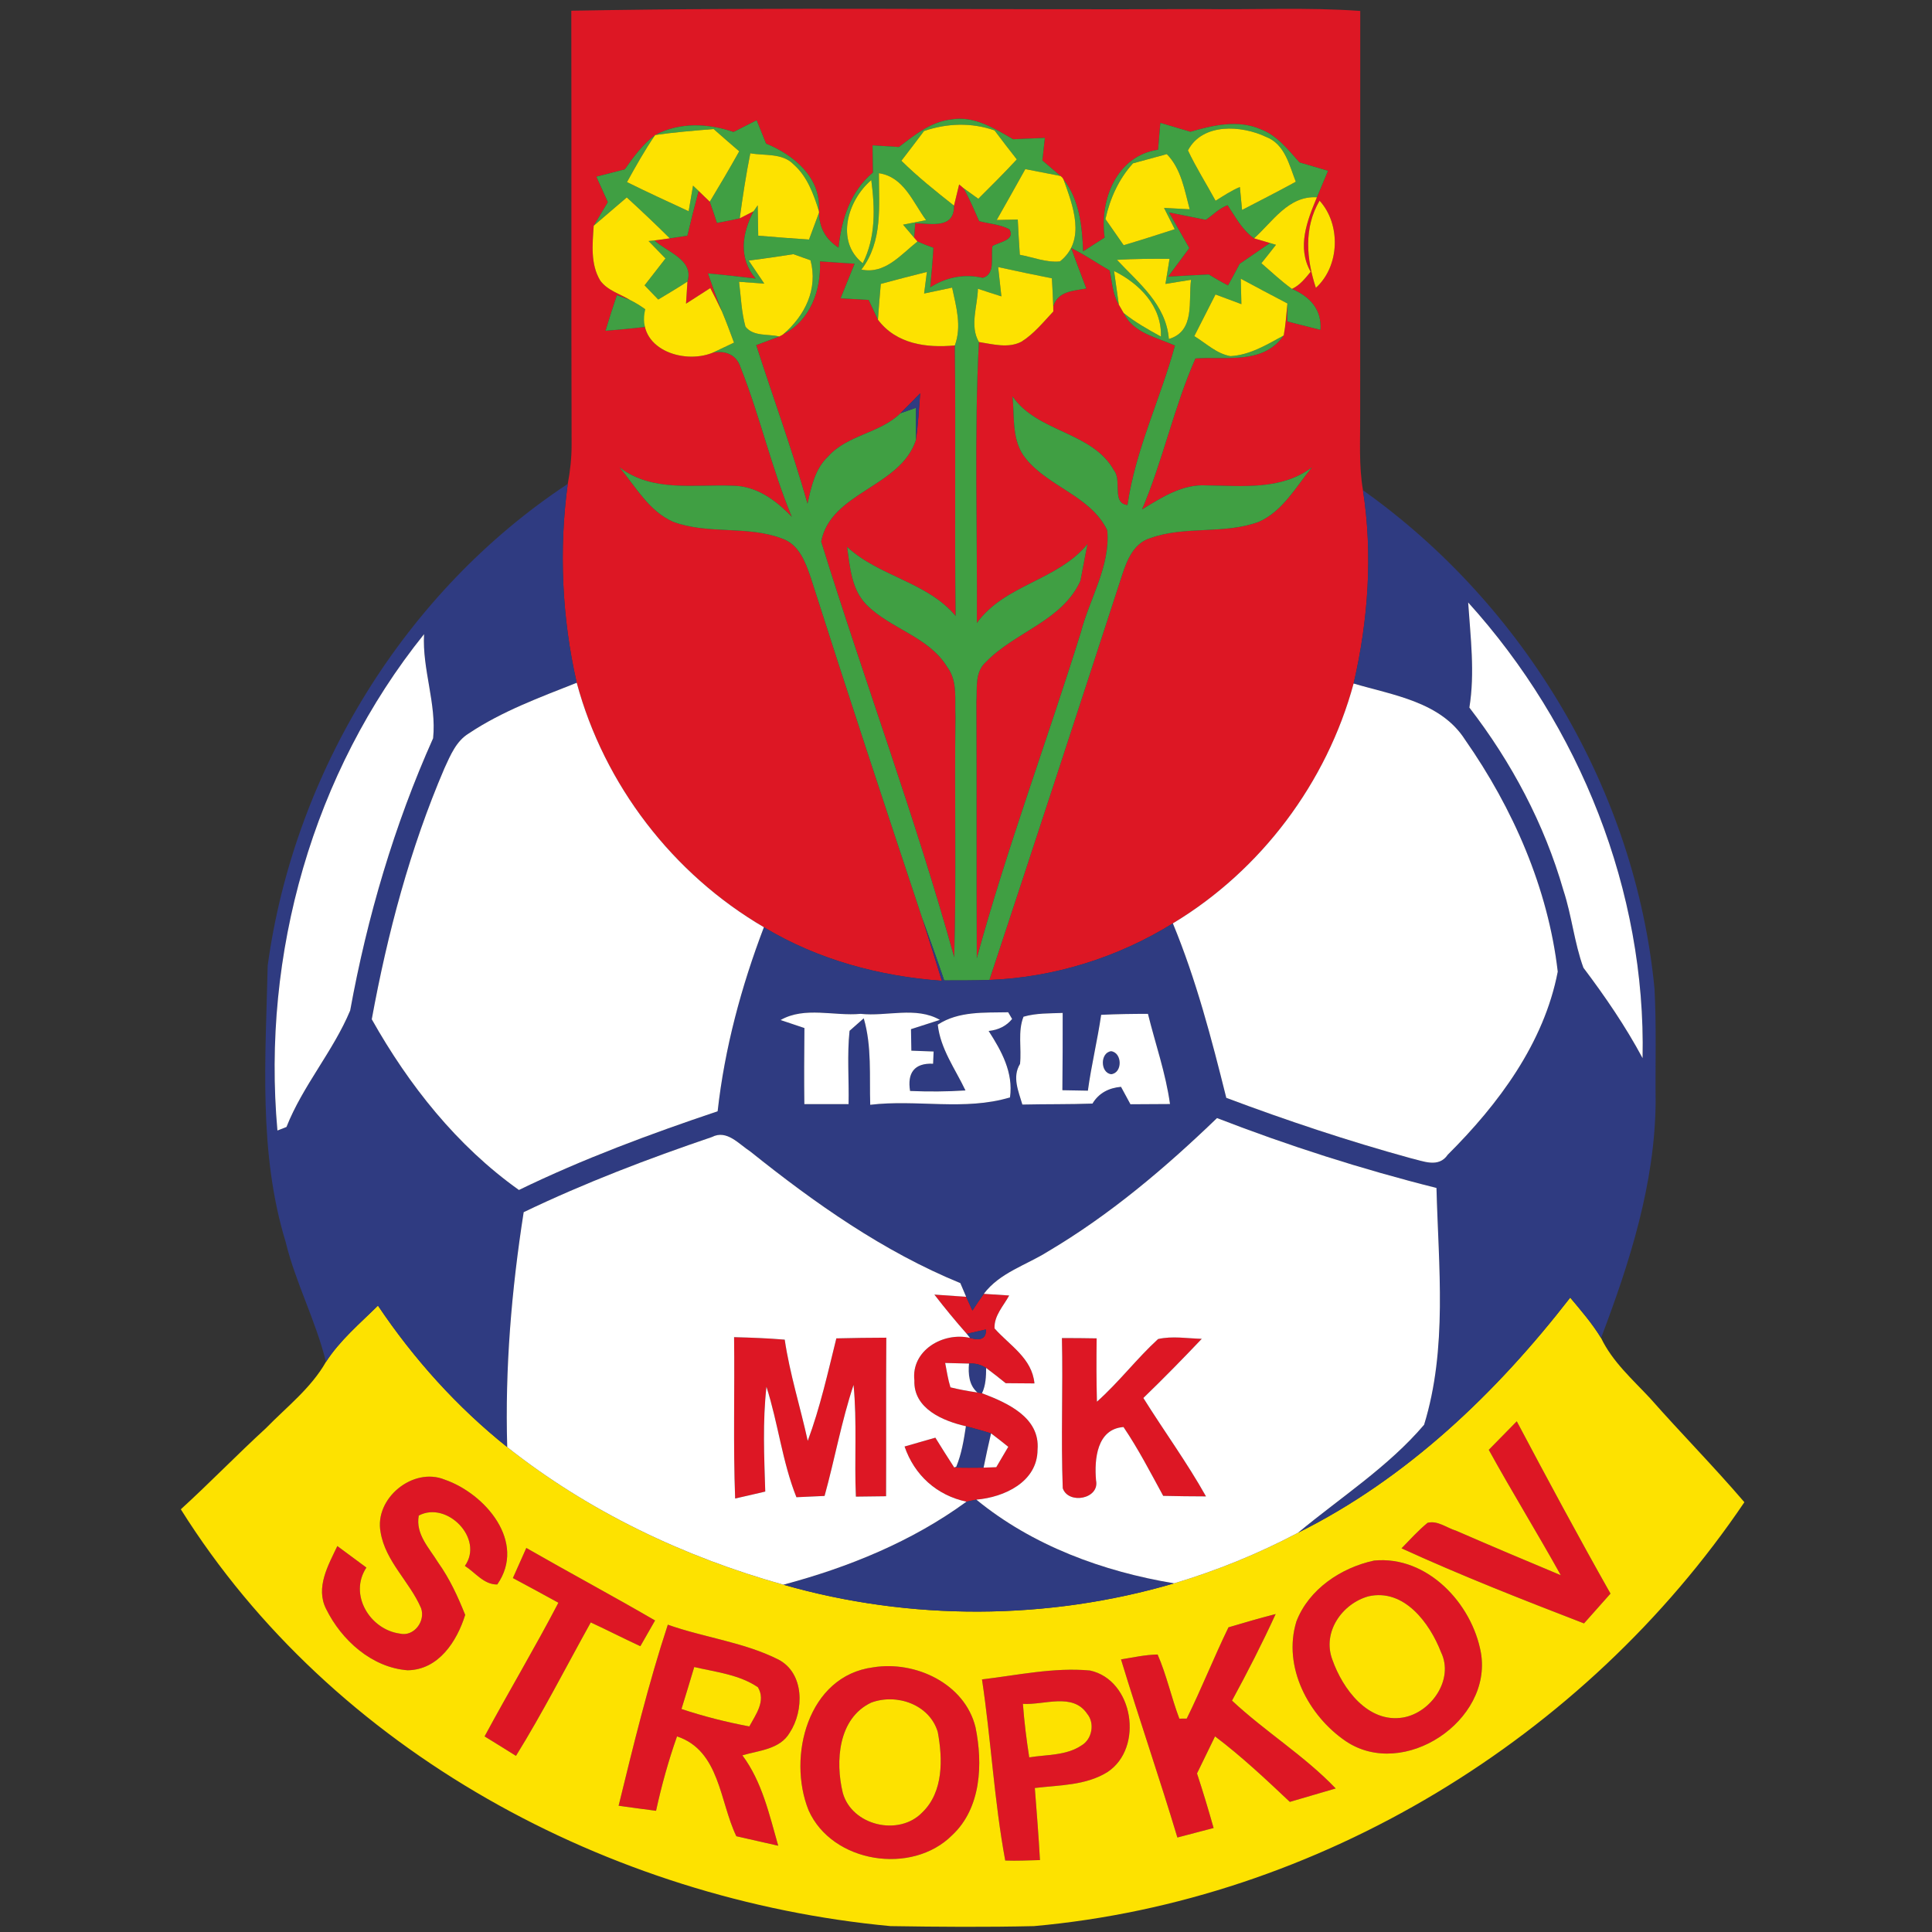
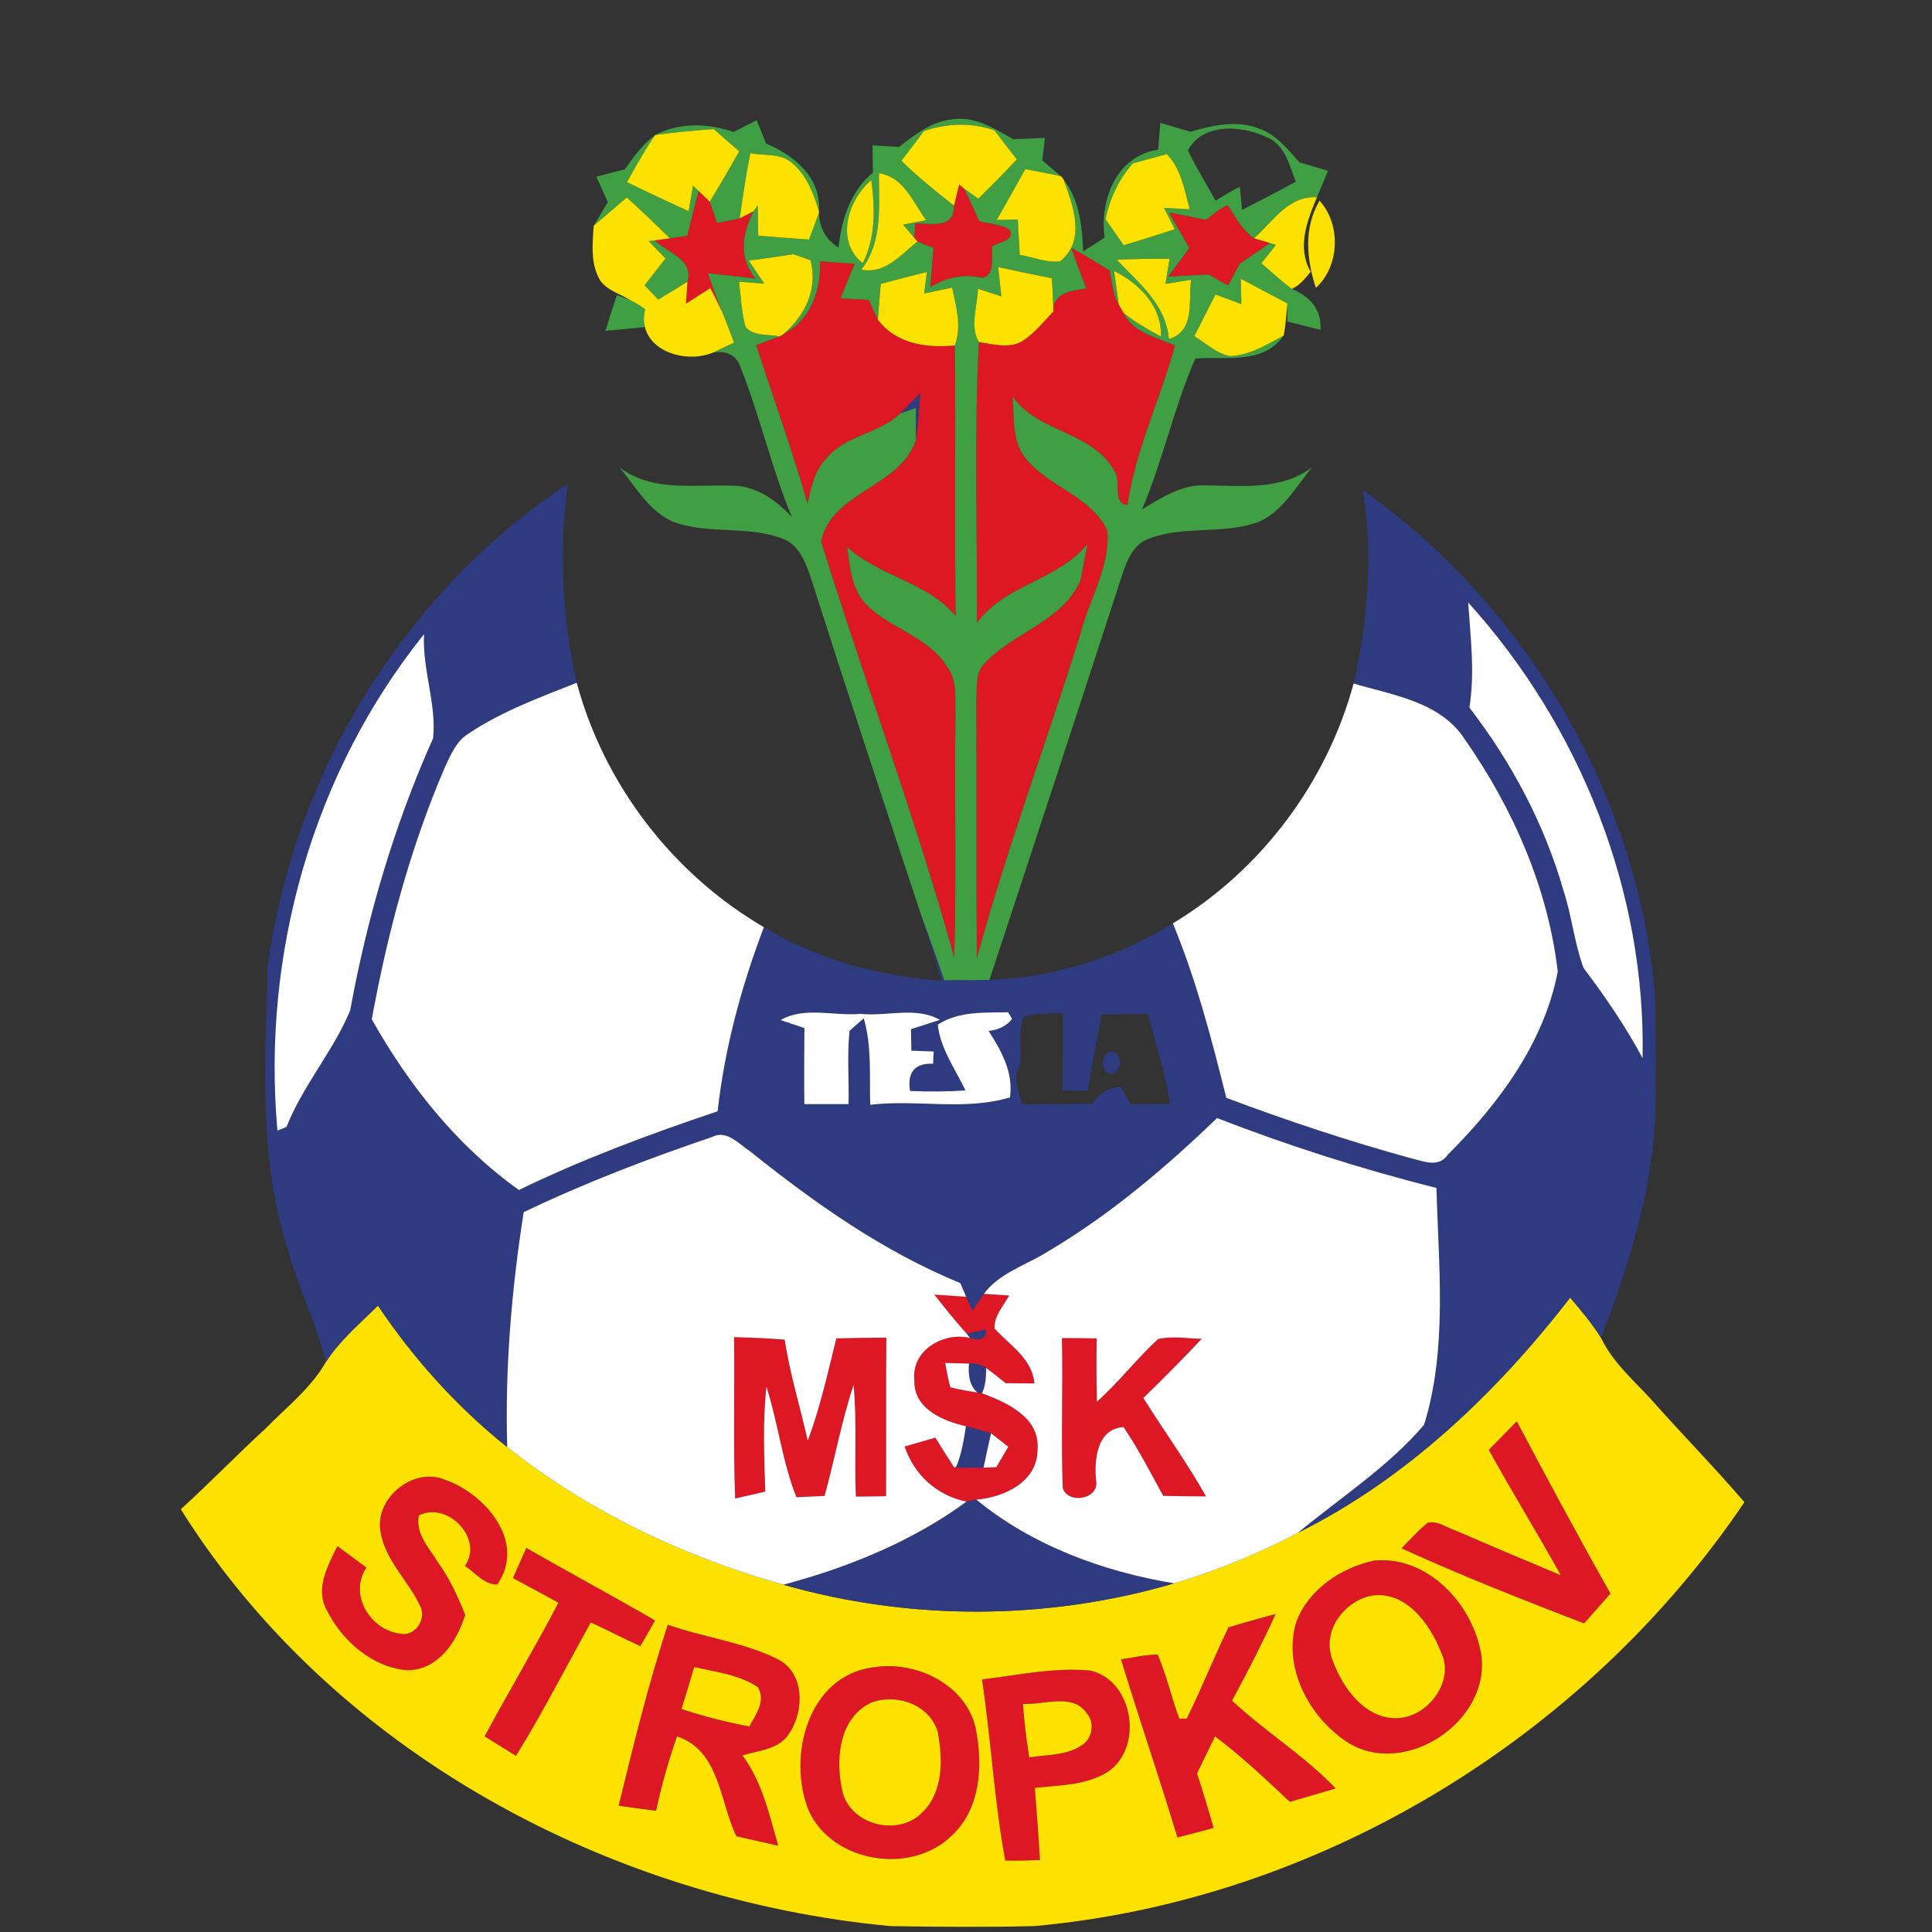
<svg xmlns="http://www.w3.org/2000/svg" width="256pt" height="256pt" viewBox="0 0 256 256" version="1.1">
  <rect x="0" y="0" width="256" height="256" fill="#333333" stroke="none" />
  <g id="#dd1724ff">
-     <path fill="#dd1724" opacity="1.00" d=" M 75.70 1.42 C 103.47 0.91 131.27 1.34 159.04 1.20 C 166.11 1.31 173.19 0.94 180.24 1.45 C 180.22 19.30 180.25 37.16 180.23 55.02 C 180.25 58.33 180.04 61.68 180.60 64.96 C 181.92 73.45 181.30 82.22 179.36 90.57 C 175.80 103.71 167.08 115.33 155.41 122.35 C 148.13 126.87 139.67 129.52 131.10 129.85 C 137.02 111.95 142.89 94.02 148.72 76.09 C 149.36 74.14 150.27 71.95 152.43 71.30 C 157.04 69.63 162.19 70.85 166.81 69.14 C 169.99 67.73 171.72 64.50 173.84 61.93 C 169.77 64.98 164.68 64.37 159.91 64.32 C 156.69 64.11 153.94 65.91 151.32 67.51 C 154.10 60.99 155.54 53.98 158.40 47.50 C 162.45 47.19 167.36 48.37 170.10 44.45 C 170.36 43.05 170.45 41.63 170.59 40.21 C 170.58 41.00 170.57 41.79 170.57 42.59 C 171.67 42.87 173.87 43.43 174.97 43.71 C 175.15 40.96 173.56 39.31 171.19 38.28 C 172.24 37.80 172.95 36.88 173.67 36.01 C 171.82 32.77 173.19 29.27 174.50 26.14 C 174.98 24.97 175.47 23.80 175.97 22.63 C 174.71 22.26 173.45 21.89 172.19 21.52 C 170.68 19.84 169.22 17.94 167.03 17.12 C 164.05 15.83 160.73 16.59 157.74 17.46 C 156.41 17.07 155.08 16.67 153.75 16.28 C 153.65 17.47 153.55 18.66 153.45 19.84 C 147.94 20.64 145.67 26.52 146.37 31.48 C 145.66 31.93 144.23 32.85 143.52 33.31 C 143.39 29.97 143.04 26.49 140.92 23.77 L 140.76 23.52 L 140.53 23.32 C 139.93 22.80 138.72 21.78 138.12 21.26 C 138.20 20.51 138.37 19.02 138.45 18.27 C 137.04 18.33 135.64 18.39 134.24 18.45 C 131.76 17.01 129.04 15.30 126.04 15.83 C 123.34 16.13 121.18 17.90 119.11 19.48 C 117.95 19.41 116.78 19.34 115.62 19.26 C 115.64 20.46 115.65 21.66 115.67 22.86 C 112.68 25.35 111.51 29.07 111.11 32.81 C 109.40 31.71 108.54 30.16 108.53 28.16 L 108.50 27.93 C 108.83 23.54 105.19 20.54 101.51 19.03 C 101.09 18.00 100.67 16.96 100.26 15.93 C 99.24 16.45 98.22 16.97 97.20 17.49 C 93.80 16.33 90.05 16.17 86.81 17.89 C 85.17 19.12 83.95 20.78 82.79 22.44 C 81.54 22.77 80.28 23.09 79.02 23.41 C 79.53 24.54 80.03 25.66 80.54 26.78 C 80.07 27.57 79.14 29.13 78.67 29.91 C 78.51 32.33 78.22 34.99 79.53 37.17 C 80.48 38.49 82.17 38.94 83.50 39.76 L 81.74 39.11 C 81.21 40.67 80.71 42.25 80.23 43.83 C 81.97 43.69 83.71 43.53 85.44 43.33 L 85.50 40.98 C 84.26 46.14 90.44 48.35 94.43 46.74 C 96.15 46.39 97.62 47.01 98.15 48.73 C 100.72 55.20 102.24 62.05 104.92 68.49 C 102.83 66.29 100.19 64.34 97.02 64.36 C 91.94 64.16 86.45 65.25 82.09 61.93 C 84.24 64.50 85.97 67.71 89.17 69.13 C 93.81 70.87 99.01 69.59 103.63 71.36 C 105.85 72.12 106.70 74.43 107.40 76.44 C 112.23 91.59 117.22 106.68 122.23 121.76 C 123.11 124.49 123.95 127.23 124.80 129.96 C 116.55 129.37 108.34 127.16 101.22 122.86 C 89.15 115.81 80.05 103.97 76.42 90.47 C 74.46 81.87 74.04 72.86 75.23 64.12 C 75.55 62.43 75.74 60.71 75.74 58.98 C 75.68 39.79 75.74 20.60 75.70 1.42 M 174.85 26.59 C 172.73 30.19 173.11 34.33 174.36 38.14 C 177.53 35.27 177.70 29.73 174.85 26.59 Z" />
    <path fill="#dd1724" opacity="1.00" d=" M 127.09 24.44 L 127.67 24.93 C 128.47 26.33 129.09 27.83 129.74 29.30 C 131.07 29.66 132.51 29.72 133.75 30.38 C 134.61 31.84 132.32 32.09 131.51 32.61 C 131.26 34.00 131.96 36.30 130.23 36.82 C 127.77 36.26 125.38 36.72 123.26 38.08 C 123.42 36.33 123.58 34.58 123.68 32.83 C 122.96 32.58 122.26 32.31 121.57 32.00 C 121.46 31.87 121.24 31.62 121.13 31.50 C 121.17 31.02 121.23 30.06 121.27 29.58 C 123.42 29.62 126.46 30.36 126.41 27.25 C 126.58 26.55 126.92 25.15 127.09 24.44 Z" />
    <path fill="#dd1724" opacity="1.00" d=" M 91.08 31.23 C 91.55 29.25 92.04 27.27 92.57 25.30 C 92.94 25.66 93.68 26.37 94.05 26.73 C 94.39 27.66 94.69 28.60 95.00 29.54 C 96.01 29.35 97.02 29.16 98.02 28.93 L 99.86 27.99 C 98.32 30.90 97.82 34.21 100.13 36.91 C 98.03 36.66 95.92 36.42 93.81 36.23 C 94.40 37.92 95.00 39.60 95.66 41.26 C 95.16 40.22 94.65 39.19 94.12 38.17 C 93.05 38.86 91.97 39.55 90.90 40.24 C 90.95 39.50 91.04 38.04 91.09 37.31 C 91.98 34.39 88.40 33.44 86.73 31.86 L 88.75 31.58 C 89.33 31.49 90.50 31.32 91.08 31.23 Z" />
    <path fill="#dd1724" opacity="1.00" d=" M 159.78 29.13 C 160.73 28.48 161.56 27.59 162.66 27.19 C 163.71 28.74 164.59 30.48 166.17 31.58 L 168.28 32.20 C 166.95 33.13 165.60 34.04 164.26 34.96 C 163.76 35.92 163.25 36.88 162.72 37.82 C 161.85 37.37 161.00 36.88 160.17 36.37 C 158.37 36.45 156.57 36.56 154.78 36.66 C 155.71 35.39 156.65 34.13 157.59 32.87 C 156.69 31.29 155.78 29.72 154.89 28.14 C 156.52 28.47 158.15 28.80 159.78 29.13 Z" />
    <path fill="#dd1724" opacity="1.00" d=" M 141.94 32.87 C 143.72 33.72 145.33 34.86 147.04 35.84 C 147.37 37.36 147.42 39.00 148.25 40.37 C 148.41 40.65 148.73 41.21 148.89 41.48 C 150.15 44.13 153.27 44.69 155.69 45.79 C 153.76 52.88 150.45 59.60 149.40 66.92 C 147.29 66.71 148.66 63.68 147.64 62.38 C 144.74 57.14 137.54 57.38 134.16 52.52 C 134.45 55.29 134.01 58.47 135.94 60.78 C 138.98 64.54 144.54 65.73 146.72 70.27 C 147.15 75.00 144.38 79.31 143.22 83.79 C 138.73 98.22 133.41 112.40 129.43 126.98 C 129.36 115.65 129.43 104.32 129.37 92.99 C 129.50 91.21 129.13 89.05 130.63 87.73 C 134.45 83.74 140.76 82.29 143.16 76.96 C 143.39 75.75 143.86 73.32 144.09 72.10 C 140.14 76.94 133.13 77.44 129.44 82.55 C 129.52 70.14 129.06 57.71 129.71 45.32 C 131.55 45.60 133.58 46.19 135.34 45.28 C 137.00 44.24 138.24 42.69 139.57 41.27 L 139.56 40.59 C 140.19 38.57 142.22 38.54 143.94 38.23 C 143.27 36.44 142.57 34.66 141.94 32.87 Z" />
    <path fill="#dd1724" opacity="1.00" d=" M 108.65 34.63 C 110.18 34.74 111.71 34.85 113.24 34.94 C 112.63 36.47 112.01 38.00 111.38 39.53 C 112.62 39.60 113.86 39.67 115.10 39.74 C 115.41 40.40 116.02 41.71 116.33 42.36 C 118.75 45.59 122.76 46.13 126.52 45.77 C 126.66 57.72 126.47 69.67 126.63 81.62 C 122.83 77.09 116.50 76.41 112.24 72.46 C 112.63 75.11 112.81 78.09 114.81 80.12 C 118.00 83.34 123.03 84.33 125.50 88.36 C 126.94 90.26 126.49 92.77 126.61 94.99 C 126.45 105.61 126.75 116.24 126.44 126.86 C 121.29 108.28 114.51 90.17 108.81 71.76 C 110.07 65.19 119.35 64.56 121.37 58.28 C 121.66 56.23 121.77 54.17 121.93 52.11 C 121.06 53.00 120.20 53.89 119.31 54.76 C 116.59 57.44 112.26 57.61 109.69 60.53 C 107.98 62.16 107.49 64.53 107.00 66.74 C 104.99 59.65 102.45 52.73 100.20 45.73 C 100.96 45.44 102.49 44.87 103.26 44.59 L 103.61 44.41 L 103.80 44.28 C 107.38 42.46 108.81 38.45 108.65 34.63 Z" />
    <path fill="#dd1724" opacity="1.00" d=" M 130.36 171.44 C 131.20 171.49 132.88 171.60 133.72 171.66 C 132.97 173.05 131.71 174.32 131.78 176.02 C 133.79 178.29 136.75 179.95 137.07 183.31 C 136.12 183.31 134.21 183.29 133.26 183.28 C 132.41 182.59 131.55 181.92 130.67 181.26 C 129.99 180.82 129.23 180.62 128.40 180.68 C 127.61 180.66 126.03 180.62 125.24 180.60 C 125.45 181.68 125.61 182.78 125.94 183.83 C 127.12 184.12 128.31 184.34 129.51 184.51 L 130.12 184.61 C 133.44 185.87 137.84 187.80 137.48 192.10 C 137.46 196.37 133.06 198.40 129.37 198.71 C 129.04 198.78 128.38 198.91 128.06 198.98 C 124.12 198.14 121.16 195.46 119.86 191.67 C 121.22 191.27 122.58 190.88 123.94 190.50 C 124.76 191.82 125.58 193.14 126.44 194.45 C 127.74 194.50 129.03 194.48 130.33 194.47 C 130.75 194.45 131.59 194.43 132.01 194.41 C 132.54 193.51 133.07 192.61 133.60 191.71 C 132.85 191.10 132.09 190.51 131.32 189.93 C 130.22 189.57 129.10 189.29 127.99 188.98 C 124.95 188.29 121.02 186.65 121.16 182.91 C 120.71 178.93 124.98 176.46 128.53 177.28 C 129.98 177.72 130.69 177.34 130.64 176.16 C 130.01 176.31 128.73 176.60 128.10 176.74 C 126.61 175.05 125.18 173.32 123.81 171.54 C 124.87 171.61 126.97 171.76 128.02 171.83 C 128.23 172.28 128.64 173.19 128.85 173.65 C 129.34 172.90 129.84 172.17 130.36 171.44 Z" />
    <path fill="#dd1724" opacity="1.00" d=" M 97.27 177.18 C 99.51 177.24 101.74 177.32 103.98 177.51 C 104.65 182.05 106.05 186.44 107.03 190.92 C 108.67 186.51 109.69 181.90 110.82 177.34 C 113.02 177.28 115.23 177.26 117.44 177.25 C 117.39 184.25 117.44 191.26 117.41 198.26 C 116.07 198.27 114.74 198.29 113.41 198.31 C 113.19 193.38 113.58 188.43 113.10 183.51 C 111.50 188.33 110.61 193.34 109.26 198.22 C 108.01 198.28 106.77 198.33 105.53 198.39 C 103.65 193.68 103.11 188.58 101.56 183.76 C 101.04 188.37 101.26 193.01 101.40 197.64 C 100.07 197.96 98.74 198.26 97.41 198.56 C 97.14 191.43 97.36 184.30 97.27 177.18 Z" />
    <path fill="#dd1724" opacity="1.00" d=" M 140.71 177.30 C 142.24 177.30 143.77 177.31 145.31 177.34 C 145.28 180.13 145.27 182.93 145.35 185.73 C 148.25 183.16 150.60 180.04 153.45 177.43 C 155.34 177.00 157.32 177.35 159.24 177.40 C 156.71 180.07 154.14 182.69 151.50 185.24 C 154.23 189.61 157.28 193.78 159.80 198.28 C 157.91 198.27 156.02 198.26 154.13 198.21 C 152.45 195.13 150.84 192.00 148.87 189.09 C 145.33 189.35 144.99 193.37 145.23 196.15 C 145.74 198.63 141.57 199.39 140.82 197.20 C 140.57 190.58 140.86 183.93 140.71 177.30 Z" />
    <path fill="#dd1724" opacity="1.00" d=" M 197.27 192.11 C 198.50 190.85 199.74 189.59 200.98 188.33 C 205.04 195.99 209.14 203.62 213.40 211.16 C 212.23 212.47 211.06 213.79 209.89 215.11 C 201.76 211.97 193.64 208.79 185.71 205.16 C 186.84 204.00 187.92 202.80 189.16 201.78 C 190.50 201.44 191.71 202.46 192.95 202.83 C 197.55 204.83 202.18 206.79 206.81 208.72 C 203.71 203.14 200.35 197.70 197.27 192.11 Z" />
    <path fill="#dd1724" opacity="1.00" d=" M 50.43 203.02 C 49.57 198.55 54.73 194.33 58.93 196.06 C 64.30 197.92 69.80 204.33 65.89 209.95 C 64.13 209.99 62.97 208.36 61.60 207.49 C 64.17 203.86 59.21 198.84 55.49 200.82 C 55.03 203.27 56.87 205.11 58.04 207.02 C 59.57 209.16 60.67 211.55 61.64 213.98 C 60.55 217.48 58.12 221.26 54.02 221.32 C 49.28 220.97 45.25 217.33 43.22 213.21 C 41.77 210.38 43.49 207.40 44.70 204.86 C 45.98 205.81 47.27 206.76 48.55 207.71 C 46.17 211.31 49.05 215.94 52.98 216.46 C 54.84 216.91 56.42 214.81 55.79 213.08 C 54.29 209.58 51.06 206.89 50.43 203.02 Z" />
    <path fill="#dd1724" opacity="1.00" d=" M 67.96 209.10 C 68.55 207.76 69.14 206.43 69.74 205.11 C 75.40 208.36 81.16 211.44 86.80 214.72 C 86.15 215.85 85.50 216.99 84.85 218.13 C 82.64 217.11 80.48 216.00 78.28 214.98 C 75.00 220.88 71.93 226.91 68.37 232.66 C 66.98 231.79 65.60 230.93 64.21 230.08 C 67.41 224.14 70.87 218.35 73.99 212.37 C 71.99 211.27 69.98 210.18 67.96 209.10 Z" />
    <path fill="#dd1724" opacity="1.00" d=" M 182.08 206.78 C 189.11 206.11 195.05 212.45 196.23 219.00 C 197.78 228.01 186.00 235.88 178.33 230.72 C 173.38 227.36 169.93 220.86 171.78 214.85 C 173.43 210.56 177.72 207.72 182.08 206.78 M 181.33 211.52 C 177.82 212.49 175.17 216.29 176.55 219.93 C 177.91 223.79 181.26 228.35 185.91 227.58 C 189.61 226.95 192.71 222.55 190.94 218.92 C 189.45 215.06 186.04 210.45 181.33 211.52 Z" />
    <path fill="#dd1724" opacity="1.00" d=" M 162.78 215.63 C 164.85 215.01 166.93 214.41 169.03 213.87 C 167.25 217.76 165.30 221.57 163.25 225.34 C 167.64 229.45 172.82 232.62 176.99 236.98 C 174.96 237.57 172.94 238.16 170.91 238.76 C 167.72 235.75 164.51 232.73 161.00 230.08 C 160.20 231.72 159.41 233.35 158.61 234.99 C 159.40 237.38 160.12 239.79 160.81 242.22 C 159.20 242.64 157.61 243.07 156.01 243.48 C 153.64 235.58 150.94 227.77 148.54 219.88 C 150.14 219.62 151.75 219.26 153.39 219.23 C 154.59 221.98 155.21 224.93 156.27 227.73 C 156.51 227.73 157.00 227.72 157.25 227.72 C 159.21 223.75 160.84 219.62 162.78 215.63 Z" />
    <path fill="#dd1724" opacity="1.00" d=" M 81.97 239.27 C 83.94 231.22 85.90 223.15 88.49 215.28 C 93.31 216.99 98.53 217.58 103.13 219.89 C 106.62 221.70 106.56 226.68 104.63 229.61 C 103.33 231.81 100.57 231.94 98.37 232.59 C 100.99 236.11 101.93 240.43 103.12 244.57 C 101.26 244.15 99.42 243.72 97.57 243.31 C 95.34 238.70 95.39 231.98 89.71 230.08 C 88.57 233.31 87.66 236.60 86.93 239.94 C 85.27 239.73 83.62 239.50 81.97 239.27 M 91.99 220.89 C 91.44 222.75 90.87 224.60 90.30 226.45 C 93.24 227.43 96.25 228.19 99.29 228.76 C 100.14 227.18 101.51 225.40 100.43 223.57 C 97.94 221.88 94.85 221.56 91.99 220.89 Z" />
    <path fill="#dd1724" opacity="1.00" d=" M 115.70 220.93 C 121.27 220.02 127.84 223.07 129.26 228.87 C 130.25 233.71 130.02 239.57 126.17 243.17 C 120.83 248.52 110.25 246.86 107.14 239.87 C 104.29 232.77 107.05 222.05 115.70 220.93 M 115.43 225.61 C 111.05 227.69 110.67 233.40 111.67 237.55 C 112.88 241.93 119.13 243.36 122.21 240.15 C 125.03 237.43 124.92 233.06 124.26 229.50 C 123.18 225.86 118.82 224.34 115.43 225.61 Z" />
    <path fill="#dd1724" opacity="1.00" d=" M 130.12 222.53 C 134.86 221.97 139.63 220.91 144.42 221.35 C 150.19 222.59 151.60 231.59 146.76 234.80 C 143.89 236.60 140.36 236.53 137.12 236.92 C 137.36 240.10 137.63 243.28 137.80 246.47 C 136.27 246.51 134.73 246.59 133.20 246.53 C 131.73 238.62 131.32 230.51 130.12 222.53 M 136.38 232.86 C 138.70 232.48 141.28 232.64 143.30 231.28 C 144.72 230.46 145.09 228.32 144.05 227.08 C 142.13 224.24 138.33 225.96 135.54 225.77 C 135.72 228.14 136.01 230.51 136.38 232.86 Z" />
  </g>
  <g id="#409f43ff">
    <path fill="#409f43" opacity="1.00" d=" M 119.11 19.48 C 121.18 17.90 123.34 16.13 126.04 15.83 C 129.04 15.30 131.76 17.01 134.24 18.45 C 135.64 18.39 137.04 18.33 138.45 18.27 C 138.37 19.02 138.20 20.51 138.12 21.26 C 138.72 21.78 139.93 22.80 140.53 23.32 C 138.97 23.02 137.42 22.72 135.86 22.41 C 134.60 24.66 133.35 26.91 132.07 29.15 C 132.77 29.14 134.16 29.10 134.86 29.09 C 134.94 30.65 135.02 32.21 135.13 33.76 C 136.88 34.08 138.64 34.82 140.45 34.64 C 143.98 31.83 142.16 27.24 140.92 23.77 C 143.04 26.49 143.39 29.97 143.52 33.31 C 144.23 32.85 145.66 31.93 146.37 31.48 C 145.67 26.52 147.94 20.64 153.45 19.84 C 153.55 18.66 153.65 17.47 153.75 16.28 C 155.08 16.67 156.41 17.07 157.74 17.46 C 160.73 16.59 164.05 15.83 167.03 17.12 C 169.22 17.94 170.68 19.84 172.19 21.52 C 173.45 21.89 174.71 22.26 175.97 22.63 C 175.47 23.80 174.98 24.97 174.50 26.14 C 170.72 25.91 168.64 29.37 166.17 31.58 C 164.59 30.48 163.71 28.74 162.66 27.19 C 161.56 27.59 160.73 28.48 159.78 29.13 C 158.15 28.80 156.52 28.47 154.89 28.14 C 155.78 29.72 156.69 31.29 157.59 32.87 C 156.65 34.13 155.71 35.39 154.78 36.66 C 156.57 36.56 158.37 36.45 160.17 36.37 C 161.00 36.88 161.85 37.37 162.72 37.82 C 163.25 36.88 163.76 35.92 164.26 34.96 C 165.60 34.04 166.95 33.13 168.28 32.20 C 168.48 32.26 168.87 32.38 169.07 32.44 C 168.44 33.26 167.79 34.07 167.14 34.88 C 168.48 36.03 169.75 37.25 171.19 38.28 C 173.56 39.31 175.15 40.96 174.97 43.71 C 173.87 43.43 171.67 42.87 170.57 42.59 C 170.57 41.79 170.58 41.00 170.59 40.21 C 168.52 39.13 166.46 38.04 164.41 36.93 C 164.43 37.77 164.47 39.46 164.49 40.30 C 163.34 39.88 162.20 39.45 161.06 39.02 C 160.12 40.86 159.18 42.70 158.25 44.54 C 159.80 45.48 161.20 46.87 163.04 47.19 C 165.62 47.05 167.89 45.66 170.10 44.45 C 167.36 48.37 162.45 47.19 158.40 47.50 C 155.54 53.98 154.10 60.99 151.32 67.51 C 153.94 65.91 156.69 64.11 159.91 64.32 C 164.68 64.37 169.77 64.98 173.84 61.93 C 171.72 64.50 169.99 67.73 166.81 69.14 C 162.19 70.85 157.04 69.63 152.43 71.30 C 150.27 71.95 149.36 74.14 148.72 76.09 C 142.89 94.02 137.02 111.95 131.10 129.85 C 129.10 129.91 127.10 129.91 125.11 129.91 C 124.19 127.18 123.21 124.47 122.23 121.76 C 117.22 106.68 112.23 91.59 107.40 76.44 C 106.70 74.43 105.85 72.12 103.63 71.36 C 99.01 69.59 93.81 70.87 89.17 69.13 C 85.97 67.71 84.24 64.50 82.09 61.93 C 86.45 65.25 91.94 64.16 97.02 64.36 C 100.19 64.34 102.83 66.29 104.92 68.49 C 102.24 62.05 100.72 55.20 98.15 48.73 C 97.62 47.01 96.15 46.39 94.43 46.74 C 95.14 46.41 96.55 45.73 97.26 45.40 C 96.75 44.01 96.23 42.63 95.66 41.26 C 95.00 39.60 94.40 37.92 93.81 36.23 C 95.92 36.42 98.03 36.66 100.13 36.91 C 97.82 34.21 98.32 30.90 99.86 27.99 L 100.40 27.20 C 100.43 28.54 100.45 29.89 100.47 31.23 C 102.71 31.42 104.95 31.59 107.20 31.74 C 107.65 30.55 108.09 29.36 108.53 28.16 C 108.54 30.16 109.40 31.71 111.11 32.81 C 111.51 29.07 112.68 25.35 115.67 22.86 C 115.65 21.66 115.64 20.46 115.62 19.26 C 116.78 19.34 117.95 19.41 119.11 19.48 M 122.44 17.36 C 121.45 18.68 120.45 19.99 119.44 21.30 C 121.62 23.45 124.01 25.36 126.41 27.25 C 126.46 30.36 123.42 29.62 121.27 29.58 C 121.23 30.06 121.17 31.02 121.13 31.50 C 120.77 31.07 120.03 30.20 119.66 29.77 C 120.42 29.62 121.95 29.32 122.71 29.17 C 120.96 26.80 119.78 23.44 116.46 22.95 C 116.45 27.33 117.00 31.99 114.14 35.72 C 117.28 36.38 119.38 33.72 121.57 32.00 C 122.26 32.31 122.96 32.58 123.68 32.83 C 123.58 34.58 123.42 36.33 123.26 38.08 C 125.38 36.72 127.77 36.26 130.23 36.82 C 131.96 36.30 131.26 34.00 131.51 32.61 C 132.32 32.09 134.61 31.84 133.75 30.38 C 132.51 29.72 131.07 29.66 129.74 29.30 C 129.09 27.83 128.47 26.33 127.67 24.93 C 128.16 25.28 129.14 25.98 129.63 26.34 C 131.35 24.62 133.08 22.91 134.73 21.12 C 133.73 19.85 132.75 18.57 131.78 17.28 C 128.72 16.21 125.49 16.32 122.44 17.36 M 157.41 19.93 C 158.49 22.22 159.86 24.37 161.07 26.60 C 162.12 25.95 163.15 25.26 164.29 24.78 C 164.36 25.54 164.51 27.06 164.58 27.82 C 166.95 26.58 169.35 25.38 171.70 24.08 C 170.83 21.87 170.26 19.10 167.76 18.14 C 164.52 16.60 159.34 16.25 157.41 19.93 M 150.13 21.64 C 148.24 23.72 147.08 26.30 146.48 29.03 C 147.28 30.18 148.09 31.33 148.89 32.49 C 151.16 31.82 153.41 31.10 155.66 30.37 C 155.19 29.43 154.71 28.49 154.24 27.55 C 155.09 27.60 156.79 27.68 157.64 27.73 C 156.95 25.17 156.53 22.40 154.61 20.42 C 153.12 20.83 151.62 21.24 150.13 21.64 M 114.32 34.88 C 116.06 31.44 115.94 27.57 115.45 23.86 C 112.34 26.51 110.64 31.97 114.32 34.88 M 99.21 34.53 C 99.90 35.55 100.59 36.56 101.27 37.58 C 100.43 37.52 98.76 37.40 97.93 37.34 C 98.18 39.32 98.24 41.35 98.78 43.29 C 99.85 44.63 101.78 44.22 103.26 44.59 C 102.49 44.87 100.96 45.44 100.20 45.73 C 102.45 52.73 104.99 59.65 107.00 66.74 C 107.49 64.53 107.98 62.16 109.69 60.53 C 112.26 57.61 116.59 57.44 119.31 54.76 C 119.82 54.57 120.86 54.21 121.37 54.03 C 121.37 55.44 121.37 56.86 121.37 58.28 C 119.35 64.56 110.07 65.19 108.81 71.76 C 114.51 90.17 121.29 108.28 126.44 126.86 C 126.75 116.24 126.45 105.61 126.61 94.99 C 126.49 92.77 126.94 90.26 125.50 88.36 C 123.03 84.33 118.00 83.34 114.81 80.12 C 112.81 78.09 112.63 75.11 112.24 72.46 C 116.50 76.41 122.83 77.09 126.63 81.62 C 126.47 69.67 126.66 57.72 126.52 45.77 C 127.46 43.24 126.70 40.63 126.16 38.11 C 124.92 38.37 123.69 38.63 122.45 38.89 C 122.54 38.18 122.73 36.75 122.82 36.03 C 120.77 36.54 118.74 37.07 116.71 37.62 C 116.57 39.20 116.44 40.78 116.33 42.36 C 116.02 41.71 115.41 40.40 115.10 39.74 C 113.86 39.67 112.62 39.60 111.38 39.53 C 112.01 38.00 112.63 36.47 113.24 34.94 C 111.71 34.85 110.18 34.74 108.65 34.63 C 108.81 38.45 107.38 42.46 103.80 44.28 C 106.66 41.82 108.41 38.30 107.40 34.49 C 106.83 34.29 105.69 33.88 105.12 33.68 C 103.16 33.99 101.19 34.28 99.21 34.53 M 141.94 32.87 C 142.57 34.66 143.27 36.44 143.94 38.23 C 142.22 38.54 140.19 38.57 139.56 40.59 C 139.52 39.35 139.45 38.11 139.38 36.88 C 137.00 36.40 134.63 35.92 132.26 35.39 C 132.40 36.68 132.54 37.98 132.69 39.27 C 131.65 38.94 130.61 38.61 129.58 38.26 C 129.53 40.57 128.46 43.18 129.71 45.32 C 129.06 57.71 129.52 70.14 129.44 82.55 C 133.13 77.44 140.14 76.94 144.09 72.10 C 143.86 73.32 143.39 75.75 143.16 76.96 C 140.76 82.29 134.45 83.74 130.63 87.73 C 129.13 89.05 129.50 91.21 129.37 92.99 C 129.43 104.32 129.36 115.65 129.43 126.98 C 133.41 112.40 138.73 98.22 143.22 83.79 C 144.38 79.31 147.15 75.00 146.72 70.27 C 144.54 65.73 138.98 64.54 135.94 60.78 C 134.01 58.47 134.45 55.29 134.16 52.52 C 137.54 57.38 144.74 57.14 147.64 62.38 C 148.66 63.68 147.29 66.71 149.40 66.92 C 150.45 59.60 153.76 52.88 155.69 45.79 C 153.27 44.69 150.15 44.13 148.89 41.48 C 150.42 42.70 152.12 43.66 153.83 44.60 C 153.96 40.56 150.98 37.58 147.62 35.91 C 147.77 37.03 148.09 39.26 148.25 40.37 C 147.42 39.00 147.37 37.36 147.04 35.84 C 145.33 34.86 143.72 33.72 141.94 32.87 M 148.00 34.43 C 150.89 37.53 154.50 40.32 154.88 44.92 C 158.42 43.88 157.44 39.84 157.82 37.07 C 156.97 37.20 155.28 37.48 154.43 37.62 C 154.56 36.79 154.83 35.13 154.97 34.30 C 152.64 34.28 150.32 34.29 148.00 34.43 Z" />
    <path fill="#409f43" opacity="1.00" d=" M 86.81 17.89 C 90.05 16.17 93.80 16.33 97.20 17.49 C 98.22 16.97 99.24 16.45 100.26 15.93 C 100.67 16.96 101.09 18.00 101.51 19.03 C 105.19 20.54 108.83 23.54 108.50 27.93 C 107.80 25.71 106.97 23.39 105.17 21.80 C 103.68 20.24 101.34 20.66 99.42 20.31 C 98.85 23.16 98.41 26.04 98.02 28.93 C 97.02 29.16 96.01 29.35 95.00 29.54 C 94.69 28.60 94.39 27.66 94.05 26.73 C 95.38 24.53 96.69 22.30 97.95 20.05 C 96.81 19.07 95.68 18.09 94.56 17.10 C 91.97 17.31 89.38 17.52 86.81 17.89 Z" />
    <path fill="#409f43" opacity="1.00" d=" M 82.79 22.44 C 83.95 20.78 85.17 19.12 86.81 17.89 C 85.44 19.89 84.25 22.01 83.08 24.13 C 85.78 25.47 88.52 26.72 91.25 27.99 C 91.40 27.14 91.69 25.45 91.83 24.60 C 92.02 24.78 92.38 25.12 92.57 25.30 C 92.04 27.27 91.55 29.25 91.08 31.23 C 90.50 31.32 89.33 31.49 88.75 31.58 C 86.89 29.73 84.98 27.93 83.05 26.16 C 81.59 27.41 80.13 28.67 78.67 29.91 C 79.14 29.13 80.07 27.57 80.54 26.78 C 80.03 25.66 79.53 24.54 79.02 23.41 C 80.28 23.09 81.54 22.77 82.79 22.44 Z" />
    <path fill="#409f43" opacity="1.00" d=" M 85.94 31.94 C 86.13 31.92 86.53 31.88 86.73 31.86 C 88.40 33.44 91.98 34.39 91.09 37.31 C 89.83 38.14 88.52 38.90 87.22 39.69 C 86.62 39.06 86.01 38.44 85.41 37.81 C 86.34 36.62 87.26 35.44 88.18 34.25 C 87.43 33.48 86.68 32.71 85.94 31.94 Z" />
    <path fill="#409f43" opacity="1.00" d=" M 83.50 39.76 C 84.20 40.11 84.87 40.52 85.50 40.98 L 85.44 43.33 C 83.71 43.53 81.97 43.69 80.23 43.83 C 80.71 42.25 81.21 40.67 81.74 39.11 L 83.50 39.76 Z" />
  </g>
  <g id="#fde200ff">
    <path fill="#fde200" opacity="1.00" d=" M 86.81 17.89 C 89.38 17.52 91.97 17.31 94.56 17.10 C 95.68 18.09 96.81 19.07 97.95 20.05 C 96.69 22.30 95.38 24.53 94.05 26.73 C 93.68 26.37 92.94 25.66 92.57 25.30 C 92.38 25.12 92.02 24.78 91.83 24.60 C 91.69 25.45 91.40 27.14 91.25 27.99 C 88.52 26.72 85.78 25.47 83.08 24.13 C 84.25 22.01 85.44 19.89 86.81 17.89 Z" />
    <path fill="#fde200" opacity="1.00" d=" M 122.44 17.36 C 125.49 16.32 128.72 16.21 131.78 17.28 C 132.75 18.57 133.73 19.85 134.73 21.12 C 133.08 22.91 131.35 24.62 129.63 26.34 C 129.14 25.98 128.16 25.28 127.67 24.93 L 127.09 24.44 C 126.92 25.15 126.58 26.55 126.41 27.25 C 124.01 25.36 121.62 23.45 119.44 21.30 C 120.45 19.99 121.45 18.68 122.44 17.36 Z" />
-     <path fill="#fde200" opacity="1.00" d=" M 157.41 19.93 C 159.34 16.25 164.52 16.60 167.76 18.14 C 170.26 19.10 170.83 21.87 171.70 24.08 C 169.35 25.38 166.95 26.58 164.58 27.82 C 164.51 27.06 164.36 25.54 164.29 24.78 C 163.15 25.26 162.12 25.95 161.07 26.60 C 159.86 24.37 158.49 22.22 157.41 19.93 Z" />
    <path fill="#fde200" opacity="1.00" d=" M 99.42 20.31 C 101.34 20.66 103.68 20.24 105.17 21.80 C 106.97 23.39 107.80 25.71 108.50 27.93 L 108.53 28.16 C 108.09 29.36 107.65 30.55 107.20 31.74 C 104.95 31.59 102.71 31.42 100.47 31.23 C 100.45 29.89 100.43 28.54 100.40 27.20 L 99.86 27.99 L 98.02 28.93 C 98.41 26.04 98.85 23.16 99.42 20.31 Z" />
    <path fill="#fde200" opacity="1.00" d=" M 150.13 21.64 C 151.62 21.24 153.12 20.83 154.61 20.42 C 156.53 22.40 156.95 25.17 157.64 27.73 C 156.79 27.68 155.09 27.60 154.24 27.55 C 154.71 28.49 155.19 29.43 155.66 30.37 C 153.41 31.10 151.16 31.82 148.89 32.49 C 148.09 31.33 147.28 30.18 146.48 29.03 C 147.08 26.30 148.24 23.72 150.13 21.64 Z" />
    <path fill="#fde200" opacity="1.00" d=" M 132.07 29.15 C 133.35 26.91 134.60 24.66 135.86 22.41 C 137.42 22.72 138.97 23.02 140.53 23.32 L 140.76 23.52 L 140.92 23.77 C 142.16 27.24 143.98 31.83 140.45 34.64 C 138.64 34.82 136.88 34.08 135.13 33.76 C 135.02 32.21 134.94 30.65 134.86 29.09 C 134.16 29.10 132.77 29.14 132.07 29.15 Z" />
    <path fill="#fde200" opacity="1.00" d=" M 116.46 22.95 C 119.78 23.44 120.96 26.80 122.71 29.17 C 121.95 29.32 120.42 29.62 119.66 29.77 C 120.03 30.20 120.77 31.07 121.13 31.50 C 121.24 31.62 121.46 31.87 121.57 32.00 C 119.38 33.72 117.28 36.38 114.14 35.72 C 117.00 31.99 116.45 27.33 116.46 22.95 Z" />
    <path fill="#fde200" opacity="1.00" d=" M 114.32 34.88 C 110.64 31.97 112.34 26.51 115.45 23.86 C 115.94 27.57 116.06 31.44 114.32 34.88 Z" />
    <path fill="#fde200" opacity="1.00" d=" M 166.17 31.58 C 168.64 29.37 170.72 25.91 174.50 26.14 C 173.19 29.27 171.82 32.77 173.67 36.01 C 172.95 36.88 172.24 37.80 171.19 38.28 C 169.75 37.25 168.48 36.03 167.14 34.88 C 167.79 34.07 168.44 33.26 169.07 32.44 C 168.87 32.38 168.48 32.26 168.28 32.20 L 166.17 31.58 Z" />
    <path fill="#fde200" opacity="1.00" d=" M 78.67 29.91 C 80.13 28.67 81.59 27.41 83.05 26.16 C 84.98 27.93 86.89 29.73 88.75 31.58 L 86.73 31.86 C 86.53 31.88 86.13 31.92 85.94 31.94 C 86.68 32.71 87.43 33.48 88.18 34.25 C 87.26 35.44 86.34 36.62 85.41 37.81 C 86.01 38.44 86.62 39.06 87.22 39.69 C 88.52 38.90 89.83 38.14 91.09 37.31 C 91.04 38.04 90.95 39.50 90.90 40.24 C 91.97 39.55 93.05 38.86 94.12 38.17 C 94.65 39.19 95.16 40.22 95.66 41.26 C 96.23 42.63 96.75 44.01 97.26 45.40 C 96.55 45.73 95.14 46.41 94.43 46.74 C 90.44 48.35 84.26 46.14 85.50 40.98 C 84.87 40.52 84.20 40.11 83.50 39.76 C 82.17 38.94 80.48 38.49 79.53 37.17 C 78.22 34.99 78.51 32.33 78.67 29.91 Z" />
    <path fill="#fde200" opacity="1.00" d=" M 174.85 26.59 C 177.70 29.73 177.53 35.27 174.36 38.14 C 173.11 34.33 172.73 30.19 174.85 26.59 Z" />
    <path fill="#fde200" opacity="1.00" d=" M 99.21 34.53 C 101.19 34.28 103.16 33.99 105.12 33.68 C 105.69 33.88 106.83 34.29 107.40 34.49 C 108.41 38.30 106.66 41.82 103.80 44.28 L 103.61 44.41 L 103.26 44.59 C 101.78 44.22 99.85 44.63 98.78 43.29 C 98.24 41.35 98.18 39.32 97.93 37.34 C 98.76 37.40 100.43 37.52 101.27 37.58 C 100.59 36.56 99.90 35.55 99.21 34.53 Z" />
    <path fill="#fde200" opacity="1.00" d=" M 148.00 34.43 C 150.32 34.29 152.64 34.28 154.97 34.30 C 154.83 35.13 154.56 36.79 154.43 37.62 C 155.28 37.48 156.97 37.20 157.82 37.07 C 157.44 39.84 158.42 43.88 154.88 44.92 C 154.50 40.32 150.89 37.53 148.00 34.43 Z" />
    <path fill="#fde200" opacity="1.00" d=" M 132.69 39.27 C 132.54 37.98 132.40 36.68 132.26 35.39 C 134.63 35.92 137.00 36.40 139.38 36.88 C 139.45 38.11 139.52 39.35 139.56 40.59 L 139.57 41.27 C 138.24 42.69 137.00 44.24 135.34 45.28 C 133.58 46.19 131.55 45.60 129.71 45.32 C 128.46 43.18 129.53 40.57 129.58 38.26 C 130.61 38.61 131.65 38.94 132.69 39.27 Z" />
    <path fill="#fde200" opacity="1.00" d=" M 116.71 37.62 C 118.74 37.07 120.77 36.54 122.82 36.03 C 122.73 36.75 122.54 38.18 122.45 38.89 C 123.69 38.63 124.92 38.37 126.16 38.11 C 126.70 40.63 127.46 43.24 126.52 45.77 C 122.76 46.13 118.75 45.59 116.33 42.36 C 116.44 40.78 116.57 39.20 116.71 37.62 Z" />
    <path fill="#fde200" opacity="1.00" d=" M 147.62 35.91 C 150.98 37.58 153.96 40.56 153.83 44.60 C 152.12 43.66 150.42 42.70 148.89 41.48 C 148.73 41.21 148.41 40.65 148.25 40.37 C 148.09 39.26 147.77 37.03 147.62 35.91 Z" />
-     <path fill="#fde200" opacity="1.00" d=" M 164.41 36.93 C 166.46 38.04 168.52 39.13 170.59 40.21 C 170.45 41.63 170.36 43.05 170.10 44.45 C 167.89 45.66 165.62 47.05 163.04 47.19 C 161.20 46.87 159.80 45.48 158.25 44.54 C 159.18 42.70 160.12 40.86 161.06 39.02 C 162.20 39.45 163.34 39.88 164.49 40.30 C 164.47 39.46 164.43 37.77 164.41 36.93 Z" />
+     <path fill="#fde200" opacity="1.00" d=" M 164.41 36.93 C 166.46 38.04 168.52 39.13 170.59 40.21 C 170.45 41.63 170.36 43.05 170.10 44.45 C 167.89 45.66 165.62 47.05 163.04 47.19 C 161.20 46.87 159.80 45.48 158.25 44.54 C 159.18 42.70 160.12 40.86 161.06 39.02 C 162.20 39.45 163.34 39.88 164.49 40.30 Z" />
    <path fill="#fde200" opacity="1.00" d=" M 171.99 203.10 C 186.39 195.94 198.28 184.56 208.06 171.94 C 209.50 173.66 210.98 175.37 212.15 177.29 C 213.66 180.44 216.31 182.77 218.65 185.28 C 222.75 189.93 227.11 194.34 231.14 199.05 C 210.01 230.33 174.69 251.84 137.01 255.22 C 130.67 255.37 124.33 255.32 117.99 255.22 C 80.72 251.72 44.10 232.10 23.96 199.99 C 27.80 196.49 31.41 192.75 35.24 189.24 C 37.99 186.42 41.21 183.94 43.19 180.46 C 45.04 177.59 47.68 175.38 50.08 173.00 C 54.82 180.06 60.56 186.44 67.21 191.75 C 77.98 200.27 90.61 206.29 103.80 209.98 C 120.64 214.80 138.78 214.73 155.58 209.80 C 161.25 208.11 166.76 205.86 171.99 203.10 M 197.27 192.11 C 200.35 197.70 203.71 203.14 206.81 208.72 C 202.18 206.79 197.55 204.83 192.95 202.83 C 191.71 202.46 190.50 201.44 189.16 201.78 C 187.92 202.80 186.84 204.00 185.71 205.16 C 193.64 208.79 201.76 211.97 209.89 215.11 C 211.06 213.79 212.23 212.47 213.40 211.16 C 209.14 203.62 205.04 195.99 200.98 188.33 C 199.74 189.59 198.50 190.85 197.27 192.11 M 50.43 203.02 C 51.06 206.89 54.29 209.58 55.79 213.08 C 56.42 214.81 54.84 216.91 52.98 216.46 C 49.05 215.94 46.17 211.31 48.55 207.71 C 47.27 206.76 45.98 205.81 44.70 204.86 C 43.49 207.40 41.77 210.38 43.22 213.21 C 45.25 217.33 49.28 220.97 54.02 221.32 C 58.12 221.26 60.55 217.48 61.64 213.98 C 60.67 211.55 59.57 209.16 58.04 207.02 C 56.87 205.11 55.03 203.27 55.49 200.82 C 59.21 198.84 64.17 203.86 61.60 207.49 C 62.97 208.36 64.13 209.99 65.89 209.95 C 69.80 204.33 64.30 197.92 58.93 196.06 C 54.73 194.33 49.57 198.55 50.43 203.02 M 67.96 209.10 C 69.98 210.18 71.99 211.27 73.99 212.37 C 70.87 218.35 67.41 224.14 64.21 230.08 C 65.60 230.93 66.98 231.79 68.37 232.66 C 71.93 226.91 75.00 220.88 78.28 214.98 C 80.48 216.00 82.64 217.11 84.85 218.13 C 85.50 216.99 86.15 215.85 86.80 214.72 C 81.16 211.44 75.40 208.36 69.74 205.11 C 69.14 206.43 68.55 207.76 67.96 209.10 M 182.08 206.78 C 177.72 207.72 173.43 210.56 171.78 214.85 C 169.93 220.86 173.38 227.36 178.33 230.72 C 186.00 235.88 197.78 228.01 196.23 219.00 C 195.05 212.45 189.11 206.11 182.08 206.78 M 162.78 215.63 C 160.84 219.62 159.21 223.75 157.25 227.72 C 157.00 227.72 156.51 227.73 156.27 227.73 C 155.21 224.93 154.59 221.98 153.39 219.23 C 151.75 219.26 150.14 219.62 148.54 219.88 C 150.94 227.77 153.64 235.58 156.01 243.48 C 157.61 243.07 159.20 242.64 160.81 242.22 C 160.12 239.79 159.40 237.38 158.61 234.99 C 159.41 233.35 160.20 231.72 161.00 230.08 C 164.51 232.73 167.72 235.75 170.91 238.76 C 172.94 238.16 174.96 237.57 176.99 236.98 C 172.82 232.62 167.64 229.45 163.25 225.34 C 165.30 221.57 167.25 217.76 169.03 213.87 C 166.93 214.41 164.85 215.01 162.78 215.63 M 81.97 239.27 C 83.62 239.50 85.27 239.73 86.93 239.94 C 87.66 236.60 88.57 233.31 89.71 230.08 C 95.39 231.98 95.34 238.70 97.57 243.31 C 99.42 243.72 101.26 244.15 103.12 244.57 C 101.93 240.43 100.99 236.11 98.37 232.59 C 100.57 231.94 103.33 231.81 104.63 229.61 C 106.56 226.68 106.62 221.70 103.13 219.89 C 98.53 217.58 93.31 216.99 88.49 215.28 C 85.90 223.15 83.94 231.22 81.97 239.27 M 115.70 220.93 C 107.05 222.05 104.29 232.77 107.14 239.87 C 110.25 246.86 120.83 248.52 126.17 243.17 C 130.02 239.57 130.25 233.71 129.26 228.87 C 127.84 223.07 121.27 220.02 115.70 220.93 M 130.12 222.53 C 131.32 230.51 131.73 238.62 133.20 246.53 C 134.73 246.59 136.27 246.51 137.80 246.47 C 137.63 243.28 137.36 240.10 137.12 236.92 C 140.36 236.53 143.89 236.60 146.76 234.80 C 151.60 231.59 150.19 222.59 144.42 221.35 C 139.63 220.91 134.86 221.97 130.12 222.53 Z" />
    <path fill="#fde200" opacity="1.00" d=" M 181.33 211.52 C 186.04 210.45 189.45 215.06 190.94 218.92 C 192.71 222.55 189.61 226.95 185.91 227.58 C 181.26 228.35 177.91 223.79 176.55 219.93 C 175.17 216.29 177.82 212.49 181.33 211.52 Z" />
    <path fill="#fde200" opacity="1.00" d=" M 91.99 220.89 C 94.85 221.56 97.94 221.88 100.43 223.57 C 101.51 225.40 100.14 227.18 99.29 228.76 C 96.25 228.19 93.24 227.43 90.30 226.45 C 90.87 224.60 91.44 222.75 91.99 220.89 Z" />
    <path fill="#fde200" opacity="1.00" d=" M 115.43 225.61 C 118.82 224.34 123.18 225.86 124.26 229.50 C 124.92 233.06 125.03 237.43 122.21 240.15 C 119.13 243.36 112.88 241.93 111.67 237.55 C 110.67 233.40 111.05 227.69 115.43 225.61 Z" />
    <path fill="#fde200" opacity="1.00" d=" M 136.38 232.86 C 136.01 230.51 135.72 228.14 135.54 225.77 C 138.33 225.96 142.13 224.24 144.05 227.08 C 145.09 228.32 144.72 230.46 143.30 231.28 C 141.28 232.64 138.70 232.48 136.38 232.86 Z" />
  </g>
  <g id="#2f3b81ff">
    <path fill="#2f3b81" opacity="1.00" d=" M 119.31 54.76 C 120.20 53.89 121.06 53.00 121.93 52.11 C 121.77 54.17 121.66 56.23 121.37 58.28 C 121.37 56.86 121.37 55.44 121.37 54.03 C 120.86 54.21 119.82 54.57 119.31 54.76 Z" />
    <path fill="#2f3b81" opacity="1.00" d=" M 35.47 127.95 C 38.95 102.40 53.65 78.36 75.23 64.12 C 74.04 72.86 74.46 81.87 76.42 90.47 C 71.53 92.41 66.52 94.24 62.12 97.18 C 60.44 98.20 59.68 100.09 58.89 101.80 C 54.33 112.44 51.34 123.69 49.26 135.06 C 54.18 143.80 60.54 151.83 68.76 157.68 C 77.26 153.55 86.14 150.26 95.09 147.25 C 96.02 138.89 98.23 130.71 101.22 122.86 C 108.34 127.16 116.55 129.37 124.80 129.96 C 123.95 127.23 123.11 124.49 122.23 121.76 C 123.21 124.47 124.19 127.18 125.11 129.91 C 127.10 129.91 129.10 129.91 131.10 129.85 C 139.67 129.52 148.13 126.87 155.41 122.35 C 158.50 129.82 160.54 137.64 162.49 145.47 C 170.51 148.48 178.64 151.19 186.90 153.46 C 188.57 153.84 190.62 154.81 191.84 153.00 C 198.55 146.32 204.59 138.22 206.41 128.75 C 205.13 117.70 200.48 107.10 194.13 98.02 C 190.92 92.99 184.62 92.13 179.36 90.57 C 181.30 82.22 181.92 73.45 180.60 64.96 C 202.03 80.17 216.72 104.78 219.23 131.01 C 219.50 136.00 219.32 141.01 219.38 146.01 C 219.29 156.84 215.95 167.27 212.15 177.29 C 210.98 175.37 209.50 173.66 208.06 171.94 C 198.28 184.56 186.39 195.94 171.99 203.10 C 177.61 198.43 183.95 194.37 188.70 188.79 C 191.82 178.66 190.61 167.84 190.34 157.41 C 180.46 154.93 170.76 151.83 161.26 148.15 C 154.40 154.76 147.06 160.98 138.84 165.84 C 135.98 167.64 132.46 168.64 130.36 171.44 C 129.84 172.17 129.34 172.90 128.85 173.65 C 128.64 173.19 128.23 172.28 128.02 171.83 C 127.83 171.38 127.44 170.47 127.25 170.02 C 117.05 165.84 107.98 159.44 99.42 152.58 C 97.90 151.60 96.31 149.64 94.34 150.66 C 85.86 153.54 77.47 156.74 69.39 160.62 C 67.78 170.91 66.90 181.32 67.21 191.75 C 60.56 186.44 54.82 180.06 50.08 173.00 C 47.68 175.38 45.04 177.59 43.19 180.46 C 41.85 175.00 39.17 169.99 37.84 164.53 C 34.22 152.68 35.20 140.15 35.47 127.95 M 194.54 79.83 C 194.85 84.47 195.45 89.13 194.70 93.76 C 200.28 100.99 204.63 109.17 207.16 117.97 C 208.27 121.33 208.60 124.91 209.81 128.23 C 212.69 132.05 215.39 135.99 217.65 140.21 C 218.12 118.10 209.32 96.15 194.54 79.83 M 36.76 149.80 C 37.06 149.68 37.66 149.45 37.96 149.33 C 40.13 143.84 44.14 139.31 46.40 133.90 C 48.66 121.50 52.24 109.33 57.39 97.82 C 57.86 93.25 55.93 88.67 56.19 84.03 C 41.45 102.36 34.67 126.44 36.76 149.80 M 103.43 135.16 C 104.22 135.42 105.80 135.96 106.59 136.22 C 106.56 139.58 106.54 142.94 106.58 146.30 C 108.53 146.30 110.48 146.30 112.44 146.30 C 112.51 143.06 112.23 139.81 112.57 136.59 C 113.04 136.17 113.98 135.35 114.45 134.93 C 115.54 138.66 115.19 142.56 115.31 146.39 C 121.47 145.65 127.84 147.22 133.83 145.41 C 134.29 142.12 132.71 139.26 131.00 136.61 C 132.32 136.47 133.36 135.94 134.11 135.02 C 133.98 134.80 133.72 134.35 133.59 134.13 C 130.42 134.20 127.04 133.96 124.26 135.77 C 124.61 138.99 126.58 141.64 127.93 144.49 C 125.48 144.65 123.04 144.66 120.59 144.56 C 120.20 142.19 121.14 140.83 123.64 140.95 L 123.71 139.33 C 122.98 139.31 121.50 139.25 120.76 139.22 C 120.75 138.51 120.73 137.08 120.71 136.37 C 121.67 136.06 123.58 135.45 124.54 135.14 C 121.36 133.32 117.50 134.72 114.04 134.34 C 110.54 134.67 106.63 133.33 103.43 135.16 M 135.62 134.72 C 134.84 136.68 135.38 138.91 135.16 140.97 C 134.09 142.72 134.96 144.60 135.47 146.36 C 138.56 146.29 141.66 146.34 144.76 146.23 C 145.60 144.82 146.95 144.15 148.54 144.01 C 148.85 144.59 149.47 145.74 149.79 146.32 C 151.53 146.30 153.28 146.30 155.03 146.29 C 154.47 142.21 153.09 138.32 152.11 134.34 C 150.04 134.34 147.98 134.37 145.91 134.47 C 145.42 137.84 144.61 141.15 144.15 144.52 C 143.02 144.50 141.89 144.48 140.77 144.46 C 140.80 141.04 140.82 137.63 140.81 134.22 C 139.07 134.29 137.30 134.23 135.62 134.72 Z" />
    <path fill="#2f3b81" opacity="1.00" d=" M 147.23 139.29 C 148.72 139.49 148.76 142.19 147.22 142.34 C 145.77 142.12 145.77 139.48 147.23 139.29 Z" />
    <path fill="#2f3b81" opacity="1.00" d=" M 128.10 176.74 C 128.73 176.60 130.01 176.31 130.64 176.16 C 130.69 177.34 129.98 177.72 128.53 177.28 L 128.10 176.74 Z" />
    <path fill="#2f3b81" opacity="1.00" d=" M 128.40 180.68 C 129.23 180.62 129.99 180.82 130.67 181.26 C 130.66 182.39 130.62 183.57 130.12 184.61 L 129.51 184.51 C 128.39 183.54 128.28 182.04 128.40 180.68 Z" />
    <path fill="#2f3b81" opacity="1.00" d=" M 127.99 188.98 C 129.10 189.29 130.22 189.57 131.32 189.93 C 130.97 191.44 130.63 192.95 130.33 194.47 C 129.03 194.48 127.74 194.50 126.44 194.45 L 126.71 194.35 C 127.42 192.63 127.71 190.81 127.99 188.98 Z" />
    <path fill="#2f3b81" opacity="1.00" d=" M 128.06 198.98 C 128.38 198.91 129.04 198.78 129.37 198.71 C 136.81 204.81 146.17 208.24 155.58 209.80 C 138.78 214.73 120.64 214.80 103.80 209.98 C 112.40 207.69 120.84 204.26 128.06 198.98 Z" />
  </g>
  <g id="#ffffffff">
    <path fill="#ffffff" opacity="1.00" d=" M 194.54 79.83 C 209.32 96.15 218.12 118.10 217.65 140.21 C 215.39 135.99 212.69 132.05 209.81 128.23 C 208.60 124.91 208.27 121.33 207.16 117.97 C 204.63 109.17 200.28 100.99 194.70 93.76 C 195.45 89.13 194.85 84.47 194.54 79.83 Z" />
    <path fill="#ffffff" opacity="1.00" d=" M 36.76 149.80 C 34.67 126.44 41.45 102.36 56.19 84.03 C 55.93 88.67 57.86 93.25 57.39 97.82 C 52.24 109.33 48.66 121.50 46.40 133.90 C 44.14 139.31 40.13 143.84 37.96 149.33 C 37.66 149.45 37.06 149.68 36.76 149.80 Z" />
    <path fill="#ffffff" opacity="1.00" d=" M 62.12 97.18 C 66.52 94.24 71.53 92.41 76.42 90.47 C 80.05 103.97 89.15 115.81 101.22 122.86 C 98.23 130.71 96.02 138.89 95.09 147.25 C 86.14 150.26 77.26 153.55 68.76 157.68 C 60.54 151.83 54.18 143.80 49.26 135.06 C 51.34 123.69 54.33 112.44 58.89 101.80 C 59.68 100.09 60.44 98.20 62.12 97.18 Z" />
    <path fill="#ffffff" opacity="1.00" d=" M 155.41 122.35 C 167.08 115.33 175.80 103.71 179.36 90.57 C 184.62 92.13 190.92 92.99 194.13 98.02 C 200.48 107.10 205.13 117.70 206.41 128.75 C 204.59 138.22 198.55 146.32 191.84 153.00 C 190.62 154.81 188.57 153.84 186.90 153.46 C 178.64 151.19 170.51 148.48 162.49 145.47 C 160.54 137.64 158.50 129.82 155.41 122.35 Z" />
    <path fill="#ffffff" opacity="1.00" d=" M 103.43 135.16 C 106.63 133.33 110.54 134.67 114.04 134.34 C 117.50 134.72 121.36 133.32 124.54 135.14 C 123.58 135.45 121.67 136.06 120.71 136.37 C 120.73 137.08 120.75 138.51 120.76 139.22 C 121.50 139.25 122.98 139.31 123.71 139.33 L 123.64 140.95 C 121.14 140.83 120.20 142.19 120.59 144.56 C 123.04 144.66 125.48 144.65 127.93 144.49 C 126.58 141.64 124.61 138.99 124.26 135.77 C 127.04 133.96 130.42 134.20 133.59 134.13 C 133.72 134.35 133.98 134.80 134.11 135.02 C 133.36 135.94 132.32 136.47 131.00 136.61 C 132.71 139.26 134.29 142.12 133.83 145.41 C 127.84 147.22 121.47 145.65 115.31 146.39 C 115.19 142.56 115.54 138.66 114.45 134.93 C 113.98 135.35 113.04 136.17 112.57 136.59 C 112.23 139.81 112.51 143.06 112.44 146.30 C 110.48 146.30 108.53 146.30 106.58 146.30 C 106.54 142.94 106.56 139.58 106.59 136.22 C 105.80 135.96 104.22 135.42 103.43 135.16 Z" />
-     <path fill="#ffffff" opacity="1.00" d=" M 135.62 134.72 C 137.30 134.23 139.07 134.29 140.81 134.22 C 140.82 137.63 140.80 141.04 140.77 144.46 C 141.89 144.48 143.02 144.50 144.15 144.52 C 144.61 141.15 145.42 137.84 145.91 134.47 C 147.98 134.37 150.04 134.34 152.11 134.34 C 153.09 138.32 154.47 142.21 155.03 146.29 C 153.28 146.30 151.53 146.30 149.79 146.32 C 149.47 145.74 148.85 144.59 148.54 144.01 C 146.95 144.15 145.60 144.82 144.76 146.23 C 141.66 146.34 138.56 146.29 135.47 146.36 C 134.96 144.60 134.09 142.72 135.16 140.97 C 135.38 138.91 134.84 136.68 135.62 134.72 M 147.23 139.29 C 145.77 139.48 145.77 142.12 147.22 142.34 C 148.76 142.19 148.72 139.49 147.23 139.29 Z" />
    <path fill="#ffffff" opacity="1.00" d=" M 138.84 165.84 C 147.06 160.98 154.40 154.76 161.26 148.15 C 170.76 151.83 180.46 154.93 190.34 157.41 C 190.61 167.84 191.82 178.66 188.70 188.79 C 183.95 194.37 177.61 198.43 171.99 203.10 C 166.76 205.86 161.25 208.11 155.58 209.80 C 146.17 208.24 136.81 204.81 129.37 198.71 C 133.06 198.40 137.46 196.37 137.48 192.10 C 137.84 187.80 133.44 185.87 130.12 184.61 C 130.62 183.57 130.66 182.39 130.67 181.26 C 131.55 181.92 132.41 182.59 133.26 183.28 C 134.21 183.29 136.12 183.31 137.07 183.31 C 136.75 179.95 133.79 178.29 131.78 176.02 C 131.71 174.32 132.97 173.05 133.72 171.66 C 132.88 171.60 131.20 171.49 130.36 171.44 C 132.46 168.64 135.98 167.64 138.84 165.84 M 140.71 177.30 C 140.86 183.93 140.57 190.58 140.82 197.20 C 141.57 199.39 145.74 198.63 145.23 196.15 C 144.99 193.37 145.33 189.35 148.87 189.09 C 150.84 192.00 152.45 195.13 154.13 198.21 C 156.02 198.26 157.91 198.27 159.80 198.28 C 157.28 193.78 154.23 189.61 151.50 185.24 C 154.14 182.69 156.71 180.07 159.24 177.40 C 157.32 177.35 155.34 177.00 153.45 177.43 C 150.60 180.04 148.25 183.16 145.35 185.73 C 145.27 182.93 145.28 180.13 145.31 177.34 C 143.77 177.31 142.24 177.30 140.71 177.30 Z" />
    <path fill="#ffffff" opacity="1.00" d=" M 69.39 160.62 C 77.47 156.74 85.86 153.54 94.34 150.66 C 96.31 149.64 97.90 151.60 99.42 152.58 C 107.98 159.44 117.05 165.84 127.25 170.02 C 127.44 170.47 127.83 171.38 128.02 171.83 C 126.97 171.76 124.87 171.61 123.81 171.54 C 125.18 173.32 126.61 175.05 128.10 176.74 L 128.53 177.28 C 124.98 176.46 120.71 178.93 121.16 182.91 C 121.02 186.65 124.95 188.29 127.99 188.98 C 127.71 190.81 127.42 192.63 126.71 194.35 L 126.44 194.45 C 125.58 193.14 124.76 191.82 123.94 190.50 C 122.58 190.88 121.22 191.27 119.86 191.67 C 121.16 195.46 124.12 198.14 128.06 198.98 C 120.84 204.26 112.40 207.69 103.80 209.98 C 90.61 206.29 77.98 200.27 67.21 191.75 C 66.90 181.32 67.78 170.91 69.39 160.62 M 97.27 177.18 C 97.36 184.30 97.14 191.43 97.41 198.56 C 98.74 198.26 100.07 197.96 101.40 197.64 C 101.26 193.01 101.04 188.37 101.56 183.76 C 103.11 188.58 103.65 193.68 105.53 198.39 C 106.77 198.33 108.01 198.28 109.26 198.22 C 110.61 193.34 111.50 188.33 113.10 183.51 C 113.58 188.43 113.19 193.38 113.41 198.31 C 114.74 198.29 116.07 198.27 117.41 198.26 C 117.44 191.26 117.39 184.25 117.44 177.25 C 115.23 177.26 113.02 177.28 110.82 177.34 C 109.69 181.90 108.67 186.51 107.03 190.92 C 106.05 186.44 104.65 182.05 103.98 177.51 C 101.74 177.32 99.51 177.24 97.27 177.18 Z" />
    <path fill="#ffffff" opacity="1.00" d=" M 125.24 180.60 C 126.03 180.62 127.61 180.66 128.40 180.68 C 128.28 182.04 128.39 183.54 129.51 184.51 C 128.31 184.34 127.12 184.12 125.94 183.83 C 125.61 182.78 125.45 181.68 125.24 180.60 Z" />
    <path fill="#ffffff" opacity="1.00" d=" M 130.33 194.47 C 130.63 192.95 130.97 191.44 131.32 189.93 C 132.09 190.51 132.85 191.10 133.60 191.71 C 133.07 192.61 132.54 193.51 132.01 194.41 C 131.59 194.43 130.75 194.45 130.33 194.47 Z" />
  </g>
</svg>